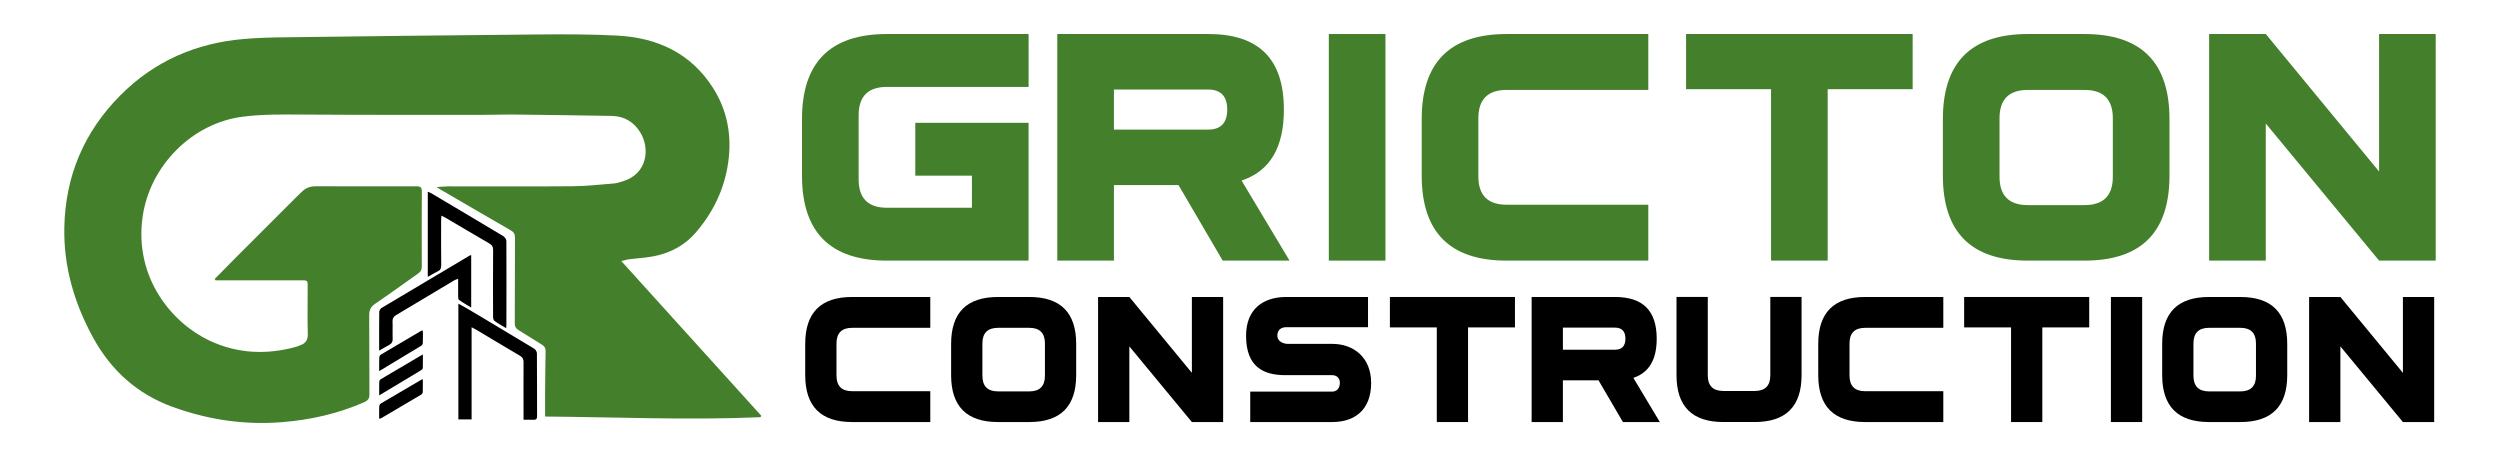
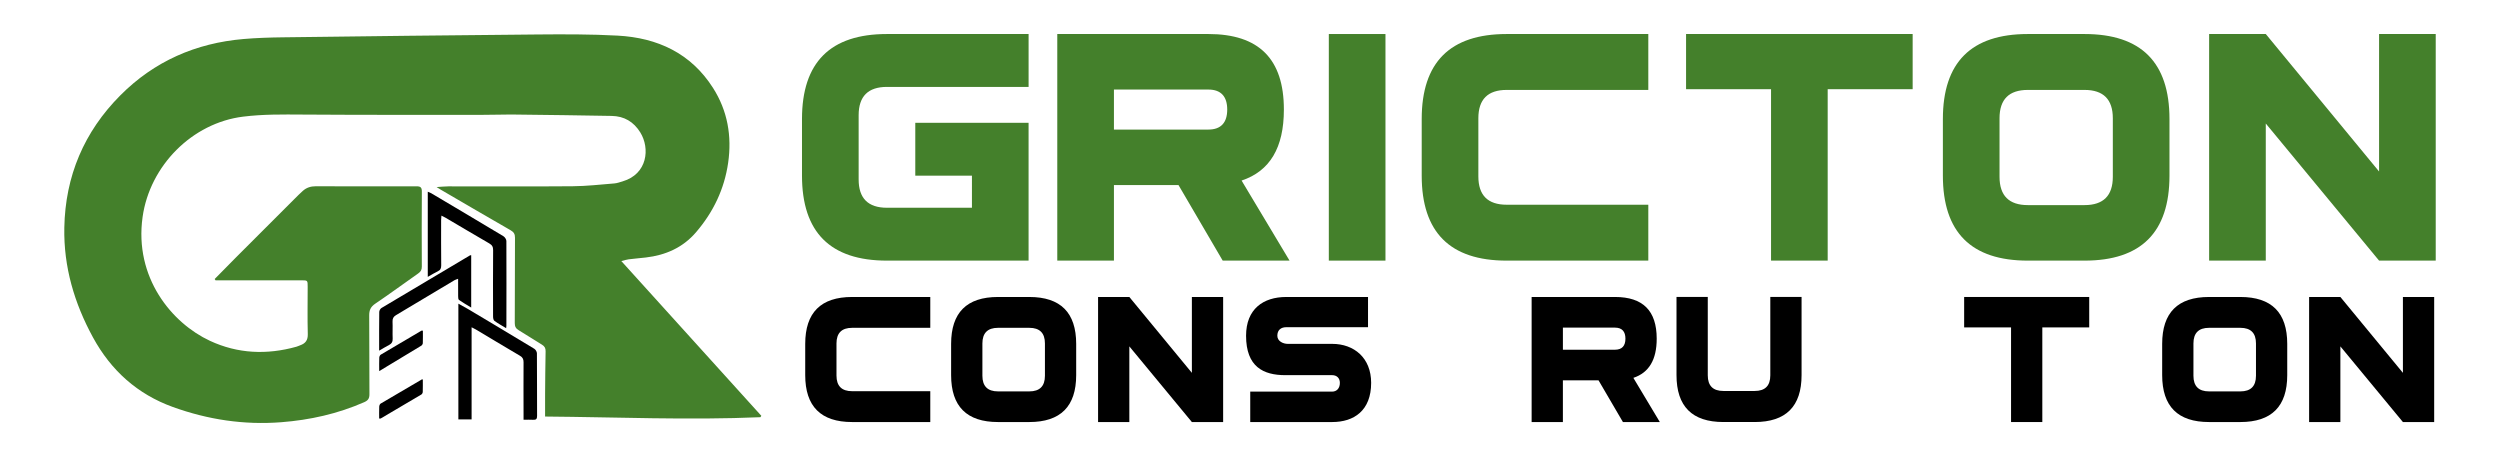
<svg xmlns="http://www.w3.org/2000/svg" version="1.1" id="Layer_1" x="0px" y="0px" viewBox="0 0 1920 351" style="enable-background:new 0 0 1920 351;" xml:space="preserve">
  <style type="text/css">
	.st0{fill:#44802B;}
</style>
  <g>
    <g>
      <path class="st0" d="M164.87,214.28c5.43-5.51,10.84-11.05,16.3-16.52c15.03-15.05,30.08-30.08,45.13-45.11    c2.05-2.05,4.11-4.11,6.27-6.05c2.8-2.52,6.13-3.56,9.91-3.55c25.81,0.07,51.62,0.13,77.43,0.04c3.24-0.01,4.09,0.98,4.07,4.16    c-0.14,19.18-0.12,38.37-0.02,57.55c0.01,2.41-0.81,3.83-2.7,5.15c-11.03,7.74-21.89,15.74-33.06,23.28    c-3.55,2.4-4.69,5-4.65,9.15c0.2,20.11,0.01,40.23,0.18,60.34c0.03,3.33-1.09,4.88-4.07,6.18c-20.32,8.91-41.6,13.66-63.66,15.37    c-28.62,2.23-56.33-1.99-83.19-11.68c-27.3-9.85-47.55-28.07-61.4-53.47c-14.33-26.27-22.59-54.17-22.01-84.3    c0.76-39.59,15.16-73.6,43.05-101.62c26.05-26.17,57.96-40.1,94.6-43.24c10.06-0.86,20.18-1.17,30.28-1.3    c65.09-0.82,130.18-1.64,195.28-2.19c20.57-0.18,41.18-0.23,61.71,0.88c30.64,1.66,56.33,13.51,73.33,40.24    c11.16,17.56,14.53,36.95,11.57,57.48c-2.92,20.23-11.44,37.89-24.67,53.31c-10.12,11.79-23.37,17.62-38.59,19.38    c-4.38,0.51-8.78,0.85-13.16,1.4c-1.68,0.21-3.31,0.77-5.62,1.33c36.17,39.97,71.85,79.41,107.53,118.85    c-0.24,0.36-0.47,0.72-0.71,1.07c-55,2.37-109.99-0.06-165.37-0.51c0-6.03-0.04-11.69,0.01-17.36    c0.09-10.93,0.17-21.86,0.39-32.78c0.05-2.39-0.77-3.83-2.81-5.06c-5.97-3.59-11.77-7.47-17.76-11.03    c-2.26-1.34-3.13-2.85-3.11-5.55c0.13-21.86,0.04-43.72,0.17-65.57c0.02-2.83-0.95-4.33-3.35-5.71    c-17.83-10.24-35.57-20.63-53.34-30.98c-0.88-0.52-1.74-1.08-3.53-2.19c3.64-0.23,6.33-0.53,9.02-0.54    c31.85-0.02,63.71,0.18,95.56-0.09c10.65-0.09,21.29-1.3,31.92-2.16c2.16-0.17,4.29-0.97,6.4-1.59    c19.11-5.63,21.16-25.36,13.53-37.63c-5.08-8.17-12.36-12.46-21.91-12.63c-24.51-0.43-49.03-0.79-73.54-1.04    c-9.3-0.1-18.6,0.24-27.9,0.24c-45.34-0.02-90.68,0.07-136.02-0.24c-15.23-0.1-30.41-0.29-45.57,1.59    c-39.27,4.84-71.72,37.76-77.26,76.99c-6.58,46.63,22.44,81.58,51.75,95.2c21.31,9.91,43.7,10.86,66.35,4.52    c1-0.28,1.94-0.76,2.93-1.11c4.06-1.44,5.95-3.91,5.83-8.6c-0.33-12.08-0.1-24.18-0.09-36.27c0-5.01,0-5.02-4.86-5.03    c-21.97,0-43.94,0-65.91,0C165.3,214.95,165.09,214.62,164.87,214.28z" />
      <path d="M362.19,251.35c0,23.91,0,47.2,0,70.77c-3.59,0-6.76,0-10.16,0c0-29.56,0-58.91,0-88.92c2.71,1.51,5.13,2.79,7.47,4.18    c16.96,10.12,33.93,20.23,50.82,30.47c1.03,0.62,2.02,2.28,2.03,3.47c0.13,16.04,0.05,32.08,0.13,48.13    c0.01,2.33-0.78,3.09-3.02,2.95c-2.29-0.15-4.59-0.03-7.37-0.03c0-1.72,0-3.08,0-4.43c-0.02-13.25-0.08-26.5,0-39.76    c0.02-2.37-0.7-3.75-2.8-4.98c-11.03-6.45-21.96-13.08-32.93-19.63C365.2,252.86,363.97,252.29,362.19,251.35z" />
      <path d="M328.53,212.64c0-22.04,0-43.52,0-65.4c1.08,0.47,1.93,0.74,2.67,1.18c18.49,10.96,36.99,21.91,55.41,32.99    c1.12,0.68,2.28,2.41,2.29,3.66c0.11,21.74,0.04,43.49,0.01,65.23c0,0.43-0.09,0.86-0.19,1.75c-3.21-1.96-6.25-3.62-9.02-5.64    c-0.76-0.56-1.02-2.2-1.02-3.34c-0.06-16.98-0.09-33.95,0.04-50.93c0.02-2.54-0.77-3.94-2.96-5.2    c-11.27-6.5-22.45-13.17-33.66-19.77c-0.87-0.51-1.8-0.92-3.08-1.57c-0.1,1.33-0.23,2.31-0.23,3.29    c-0.01,11.63-0.06,23.26,0.07,34.88c0.03,2.28-0.58,3.64-2.67,4.62C333.69,209.56,331.35,211.05,328.53,212.64z" />
      <path d="M291.19,269.3c0-10.67-0.05-20.19,0.08-29.71c0.01-1.04,0.81-2.5,1.68-3.03c22.61-13.53,45.28-26.97,67.95-40.41    c0.18-0.11,0.44-0.08,0.98-0.17c0,13.18,0,26.3,0,40.22c-3.44-2.1-6.51-3.83-9.38-5.85c-0.6-0.42-0.62-1.9-0.64-2.9    c-0.06-4.28-0.03-8.57-0.03-13.34c-1.19,0.46-2.05,0.65-2.77,1.08c-14.95,8.92-29.87,17.9-44.85,26.79    c-2.04,1.21-2.85,2.65-2.74,5.04c0.19,4.29-0.09,8.6,0.1,12.89c0.11,2.4-0.64,3.94-2.76,5.03    C296.4,266.19,294.09,267.63,291.19,269.3z" />
      <path d="M291.23,285.01c0-4.13-0.08-7.26,0.05-10.38c0.03-0.79,0.54-1.89,1.17-2.26c10.37-6.2,20.79-12.3,31.21-18.41    c0.17-0.1,0.44-0.01,1.11-0.01c0,3.22,0.07,6.42-0.05,9.61c-0.03,0.67-0.59,1.57-1.17,1.93    C313.05,271.87,302.53,278.2,291.23,285.01z" />
      <path d="M291.2,321.42c0-3.13-0.07-6.14,0.05-9.14c0.03-0.8,0.46-1.94,1.07-2.31c10.57-6.28,21.19-12.46,31.81-18.66    c0.07-0.04,0.22,0.06,0.59,0.18c0,3.13,0.06,6.36-0.05,9.57c-0.02,0.67-0.51,1.59-1.07,1.92c-10.37,6.18-20.78,12.3-31.2,18.41    C292.24,321.5,291.97,321.42,291.2,321.42z" />
-       <path d="M291.23,303.64c0-4.23-0.07-7.35,0.05-10.46c0.03-0.67,0.55-1.59,1.12-1.93c10.53-6.27,21.11-12.47,32.36-19.09    c0,3.9,0.05,7.18-0.05,10.45c-0.02,0.55-0.59,1.28-1.1,1.59C313.12,290.54,302.6,296.83,291.23,303.64z" />
    </g>
    <g>
      <g>
        <path class="st0" d="M789.95,66.74H681.19c-14.5,0-21.75,7.25-21.75,21.75v49.31c0,14.5,7.25,21.75,21.75,21.75h65.26V134.9     h-43.51V94.29h87.01v105.87H681.19c-43.51,0-65.26-21.75-65.26-65.26V91.39c0-43.51,21.75-65.26,65.26-65.26h108.77V66.74z" />
        <path class="st0" d="M811.99,200.16V26.13h116.02c38.87,0,58.01,19.14,58.01,58.01c0,29.29-10.73,47.28-32.48,54.53l36.84,61.49     h-51.34l-33.94-58.01h-49.6v58.01H811.99z M855.5,99.51h72.51c9.86,0,14.5-5.51,14.5-15.37c0-9.86-4.64-15.37-14.5-15.37H855.5     V99.51z" />
        <path class="st0" d="M1020.53,200.16V26.13h43.51v174.02H1020.53z" />
-         <path class="st0" d="M1265.9,200.16h-108.77c-43.51,0-65.26-21.75-65.26-65.26V91.39c0-43.51,21.75-65.26,65.26-65.26h108.77     v42.93h-108.77c-14.5,0-21.75,7.25-21.75,21.75v44.67c0,14.5,7.25,21.75,21.75,21.75h108.77V200.16z" />
+         <path class="st0" d="M1265.9,200.16h-108.77c-43.51,0-65.26-21.75-65.26-65.26V91.39c0-43.51,21.75-65.26,65.26-65.26h108.77     v42.93h-108.77c-14.5,0-21.75,7.25-21.75,21.75v44.67c0,14.5,7.25,21.75,21.75,21.75h108.77z" />
        <path class="st0" d="M1360.16,200.16V68.48h-65.26V26.13h174.02v42.35h-65.26v131.68H1360.16z" />
        <path class="st0" d="M1557.39,200.16c-43.51,0-65.26-21.75-65.26-65.26V91.39c0-43.51,21.75-65.26,65.26-65.26h43.51     c43.51,0,65.26,21.75,65.26,65.26v43.51c0,43.51-21.75,65.26-65.26,65.26H1557.39z M1600.9,157.52c14.5,0,21.75-7.25,21.75-21.75     V90.81c0-14.5-7.25-21.75-21.75-21.75h-43.51c-14.5,0-21.75,7.25-21.75,21.75v44.96c0,14.5,7.25,21.75,21.75,21.75H1600.9z" />
        <path class="st0" d="M1696.61,200.16V26.13h43.51l87.01,105.58V26.13h43.51v174.02h-43.51l-87.01-105.29v105.29H1696.61z" />
      </g>
      <path d="M714.46,324.13h-60.03c-24.01,0-36.02-12.01-36.02-36.02v-24.01c0-24.01,12.01-36.02,36.02-36.02h60.03v23.69h-60.03    c-8,0-12.01,4-12.01,12.01v24.65c0,8,4,12.01,12.01,12.01h60.03V324.13z" />
      <path d="M766.48,324.13c-24.01,0-36.02-12.01-36.02-36.02v-24.01c0-24.01,12.01-36.02,36.02-36.02h24.01    c24.01,0,36.02,12.01,36.02,36.02v24.01c0,24.01-12.01,36.02-36.02,36.02H766.48z M790.5,300.59c8,0,12.01-4,12.01-12.01v-24.81    c0-8-4-12.01-12.01-12.01h-24.01c-8,0-12.01,4-12.01,12.01v24.81c0,8,4,12.01,12.01,12.01H790.5z" />
      <path d="M843.32,324.13v-96.05h24.01l48.03,58.27v-58.27h24.01v96.05h-24.01l-48.03-58.11v58.11H843.32z" />
      <path d="M1050.63,251.29h-62.76c-4,0-6.88,2.08-6.88,6.56c0,4.32,4.64,6.24,8.01,6.24h34.1c16.81,0,29.94,10.73,29.94,29.94    c0,21.29-13.13,30.1-29.94,30.1h-62.92v-23.37h62.92c3.36,0,5.92-2.4,5.92-6.72c0-3.84-2.56-5.92-5.92-5.92h-36.02    c-16.81,0-30.1-6.4-30.1-30.26c0-20.49,13.13-29.78,30.9-29.78h62.76V251.29z" />
-       <path d="M1103.46,324.13v-72.68h-36.02v-23.37h96.05v23.37h-36.02v72.68H1103.46z" />
      <path d="M1176.29,324.13v-96.05h64.04c21.45,0,32.02,10.57,32.02,32.02c0,16.17-5.92,26.09-17.93,30.1l20.33,33.94h-28.34    l-18.73-32.02h-27.38v32.02H1176.29z M1200.31,268.58h40.02c5.44,0,8-3.04,8-8.48s-2.56-8.48-8-8.48h-40.02V268.58z" />
      <path d="M1311.57,228.07v60.19c0,8.01,4,12.01,12.01,12.01h24.01c8.01,0,12.01-4,12.01-12.01v-60.19h24.01v60.03    c0,24.01-12.01,36.02-36.02,36.02h-24.01c-24.01,0-36.02-12.01-36.02-36.02v-60.03H1311.57z" />
-       <path d="M1492.46,324.13h-60.03c-24.01,0-36.02-12.01-36.02-36.02v-24.01c0-24.01,12.01-36.02,36.02-36.02h60.03v23.69h-60.03    c-8.01,0-12.01,4-12.01,12.01v24.65c0,8,4,12.01,12.01,12.01h60.03V324.13z" />
      <path d="M1544.49,324.13v-72.68h-36.02v-23.37h96.05v23.37h-36.02v72.68H1544.49z" />
-       <path d="M1621.17,324.13v-96.05h24.01v96.05H1621.17z" />
      <path d="M1696.57,324.13c-24.01,0-36.02-12.01-36.02-36.02v-24.01c0-24.01,12.01-36.02,36.02-36.02h24.01    c24.01,0,36.02,12.01,36.02,36.02v24.01c0,24.01-12.01,36.02-36.02,36.02H1696.57z M1720.58,300.59c8.01,0,12.01-4,12.01-12.01    v-24.81c0-8-4-12.01-12.01-12.01h-24.01c-8.01,0-12.01,4-12.01,12.01v24.81c0,8,4,12.01,12.01,12.01H1720.58z" />
      <path d="M1773.4,324.13v-96.05h24.01l48.03,58.27v-58.27h24.01v96.05h-24.01l-48.03-58.11v58.11H1773.4z" />
    </g>
  </g>
</svg>